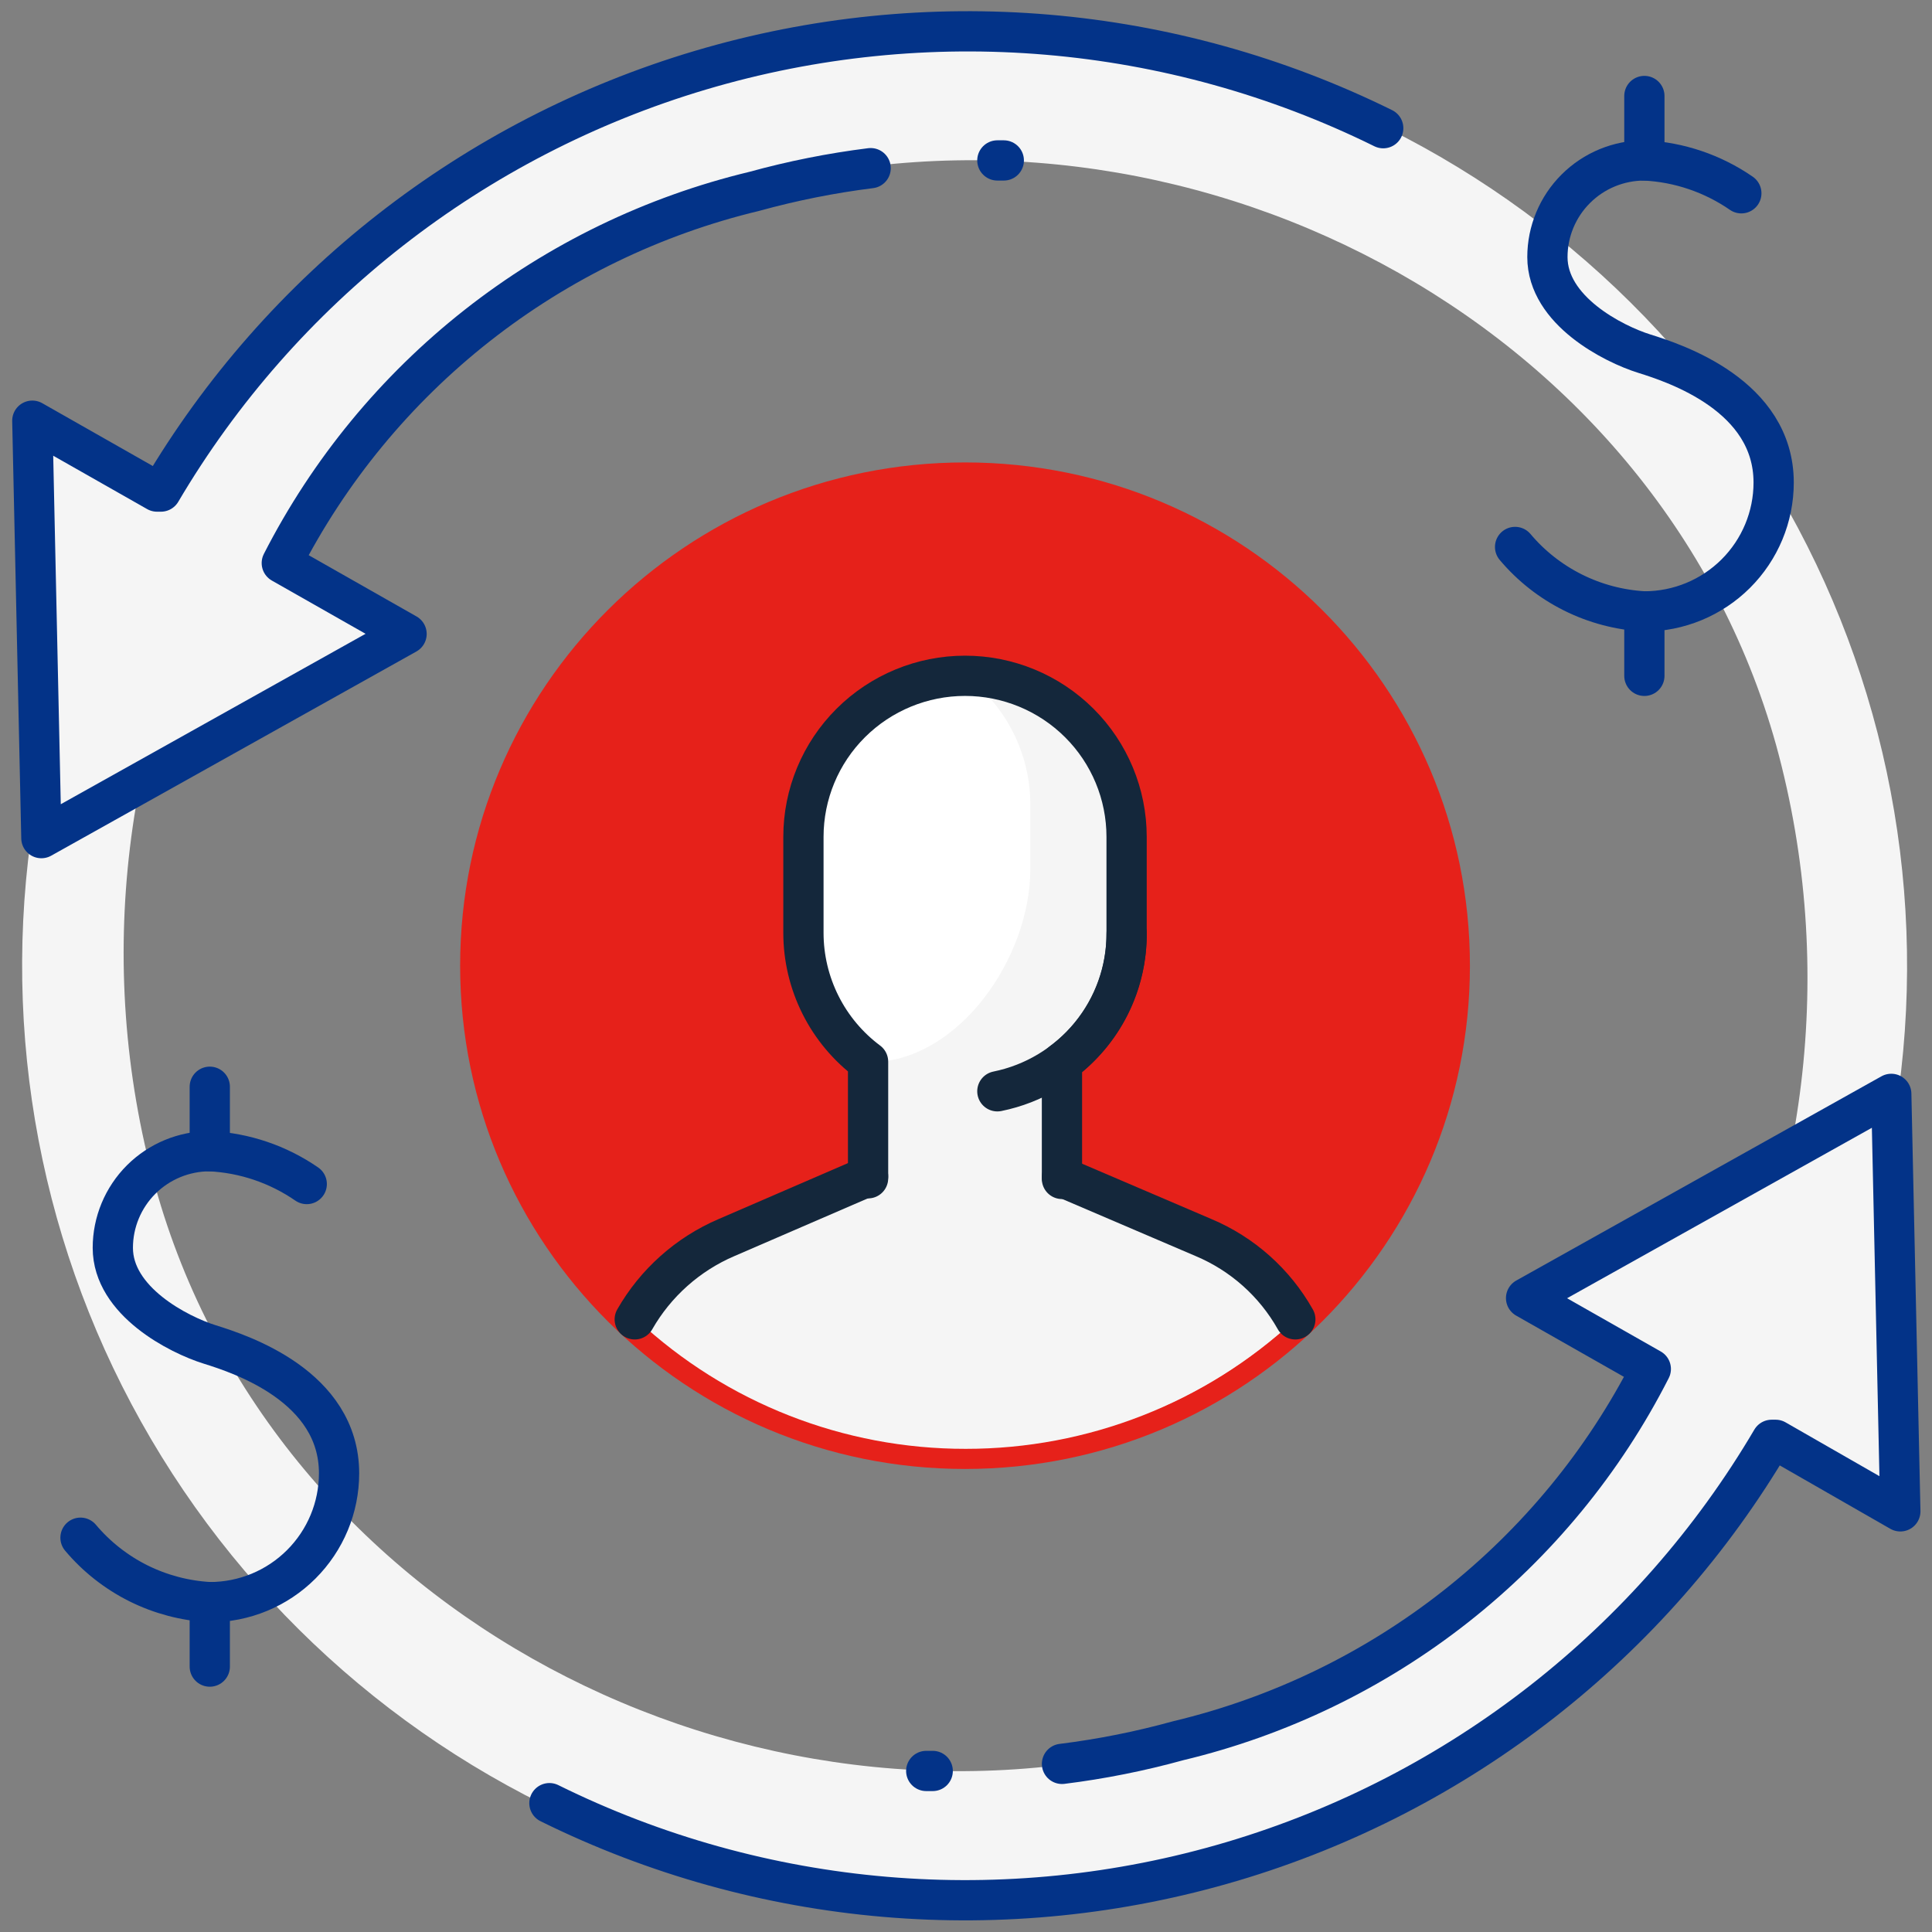
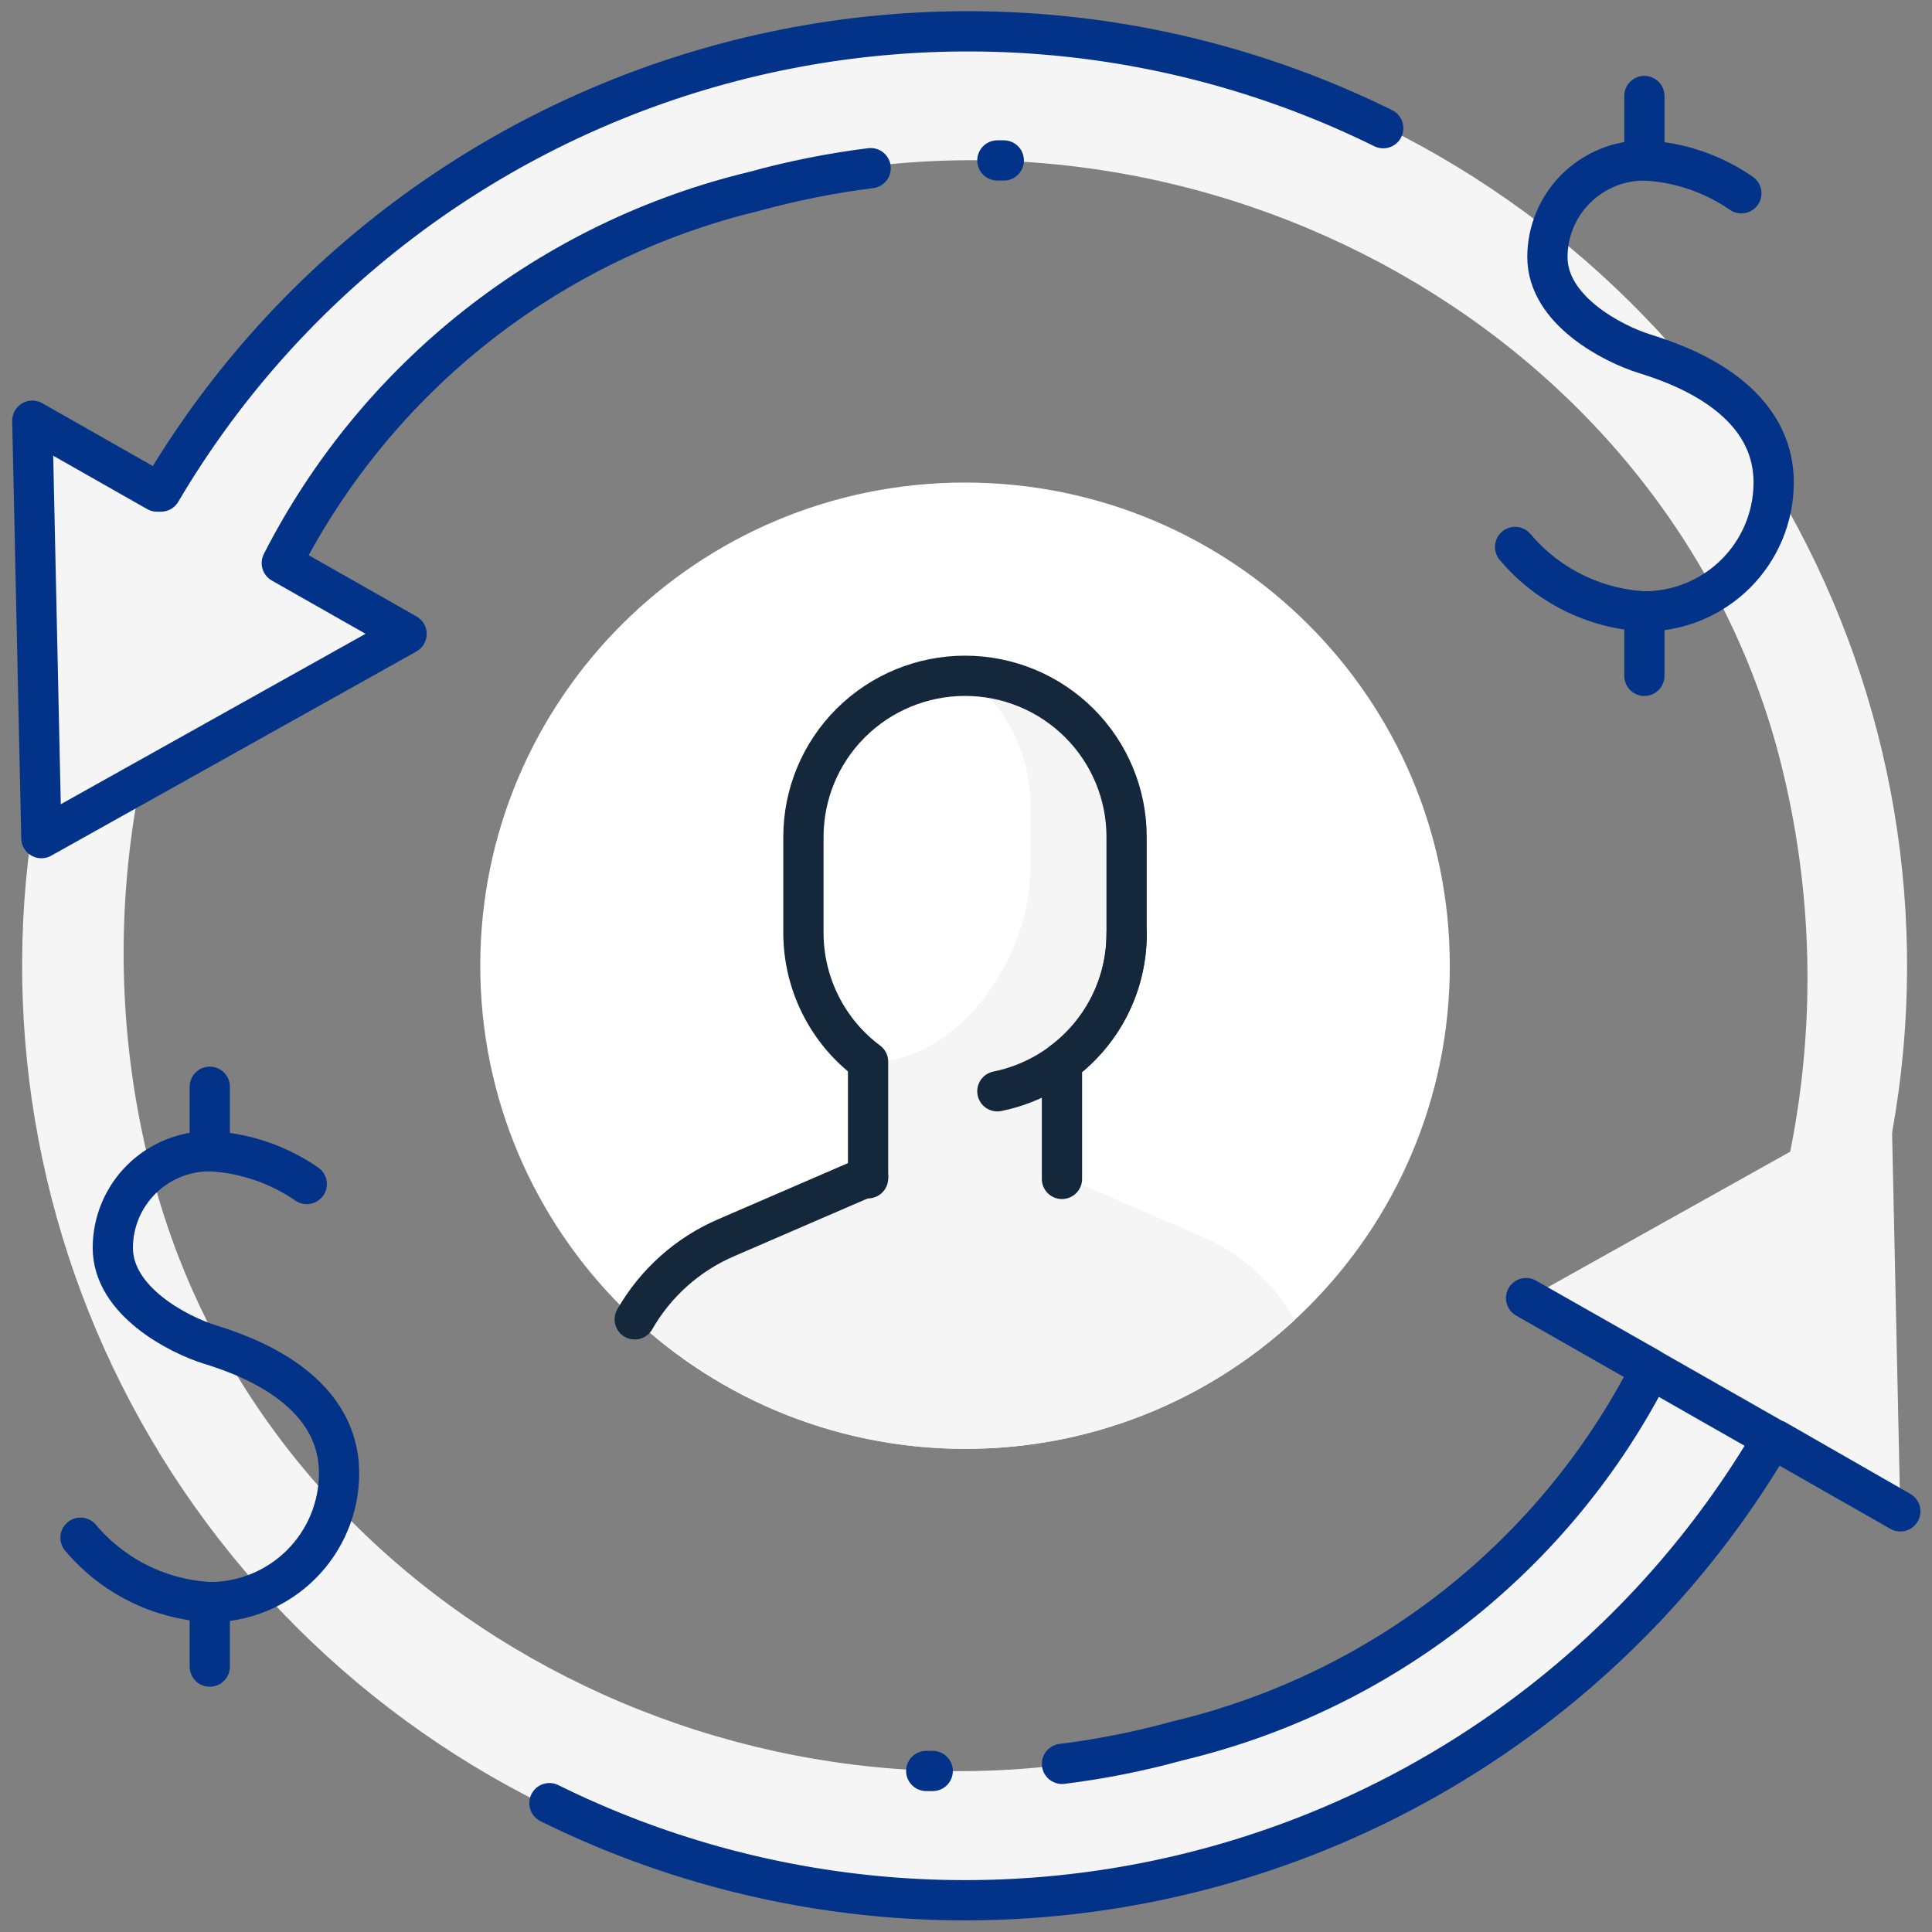
<svg xmlns="http://www.w3.org/2000/svg" width="48" height="48" viewBox="0 0 48 48" fill="none">
  <rect x="0" y="0" width="48" height="48" fill="#808080" stroke="none" />
  <path d="M29.692 44.799C17.6 48.096 5.026 41.038 1.991 29.946L1.525 30.074C2.933 35.256 6.096 39.793 10.478 42.915C14.86 46.037 20.191 47.552 25.566 47.203C30.941 46.853 36.029 44.661 39.967 40.999C43.905 37.336 46.45 32.429 47.171 27.109C47.892 21.789 46.744 16.384 43.922 11.811C41.1 7.239 36.778 3.78 31.688 2.022C26.599 0.264 21.056 0.316 16 2.167C10.944 4.019 6.687 7.557 3.95 12.18H3.854L0.754 10.404L0.979 20.775L10.053 15.702L6.953 13.941C8.125 11.648 9.78 9.635 11.807 8.041C13.833 6.447 16.182 5.309 18.692 4.706C29.387 1.793 41.175 7.907 44.129 18.518C47.197 29.706 40.934 41.774 29.692 44.799Z" fill="#F5F5F5" />
  <path d="M18.275 3.186C30.383 -0.096 42.941 6.947 45.976 18.054L46.442 17.926C45.037 12.739 41.874 8.195 37.49 5.068C33.106 1.94 27.771 0.421 22.391 0.768C17.011 1.115 11.917 3.308 7.974 6.972C4.031 10.637 1.483 15.549 0.76 20.874C0.038 26.199 1.187 31.609 4.012 36.185C6.837 40.762 11.164 44.224 16.258 45.982C21.353 47.74 26.901 47.688 31.961 45.832C37.021 43.977 41.281 40.434 44.017 35.804H44.114L47.213 37.581L46.988 27.209L37.915 32.283L41.014 34.044C39.846 36.339 38.19 38.353 36.163 39.948C34.137 41.542 31.786 42.679 29.275 43.279C18.58 46.192 6.793 40.078 3.854 29.466C0.771 18.279 7.05 6.194 18.275 3.186Z" fill="#F5F5F5" />
  <path d="M23.976 35.996C30.628 35.996 36.02 30.622 36.02 23.992C36.02 17.363 30.628 11.989 23.976 11.989C17.324 11.989 11.932 17.363 11.932 23.992C11.932 30.622 17.324 35.996 23.976 35.996Z" fill="white" />
-   <path d="M23.976 35.996C30.628 35.996 36.02 30.622 36.02 23.992C36.02 17.363 30.628 11.989 23.976 11.989C17.324 11.989 11.932 17.363 11.932 23.992C11.932 30.622 17.324 35.996 23.976 35.996Z" fill="#E6211A" stroke="#E6211A" stroke-linecap="round" stroke-linejoin="round" />
  <path d="M26.385 25.593H21.567V31.995H26.385V25.593Z" fill="#F5F5F5" />
  <path d="M23.992 27.194C22.927 27.194 21.906 26.772 21.153 26.021C20.4 25.271 19.977 24.253 19.977 23.192V20.791C19.977 19.73 20.4 18.712 21.153 17.962C21.906 17.212 22.927 16.79 23.992 16.79C25.056 16.79 26.078 17.212 26.831 17.962C27.584 18.712 28.006 19.73 28.006 20.791V23.192C28.006 24.253 27.584 25.271 26.831 26.021C26.078 26.772 25.056 27.194 23.992 27.194Z" fill="#F5F5F5" />
  <path d="M23.992 16.79C22.931 16.799 21.916 17.223 21.168 17.972C20.419 18.721 19.997 19.734 19.993 20.791V23.192C19.993 23.813 20.138 24.426 20.417 24.982C20.696 25.537 21.1 26.02 21.599 26.393C23.815 26.393 25.598 23.8 25.598 21.592V19.991C25.598 19.37 25.453 18.757 25.174 18.202C24.895 17.646 24.49 17.163 23.992 16.79Z" fill="white" />
  <path d="M23.992 35.996C27.025 35.999 29.946 34.855 32.166 32.795C31.659 31.888 30.87 31.169 29.918 30.747L26.401 29.226L23.992 31.195L21.583 29.242L18.066 30.747C17.113 31.161 16.327 31.882 15.834 32.795C18.047 34.855 20.963 36 23.992 35.996Z" fill="#F5F5F5" />
-   <path d="M32.15 32.795C31.642 31.888 30.854 31.169 29.902 30.747L26.385 29.226L25.646 29.834L25.887 29.946C26.749 30.318 27.484 30.932 28 31.714C28.517 32.496 28.792 33.412 28.794 34.348V34.988C30.03 34.454 31.165 33.712 32.15 32.795Z" fill="#F5F5F5" />
  <path d="M34.366 3.185C29.097 0.585 23.035 0.07 17.4 1.745C11.766 3.42 6.977 7.16 3.998 12.213H3.902L0.803 10.452L1.028 20.823L10.101 15.75L7.001 13.989C8.173 11.696 9.829 9.683 11.855 8.089C13.882 6.495 16.231 5.357 18.741 4.754C19.689 4.493 20.655 4.3 21.631 4.178" stroke="#033388" stroke-linecap="round" stroke-linejoin="round" />
-   <path d="M13.65 44.799C18.918 47.404 24.982 47.92 30.617 46.245C36.252 44.57 41.041 40.828 44.017 35.772H44.114L47.213 37.549L46.988 27.177L37.915 32.251L41.014 34.012C39.846 36.307 38.19 38.321 36.163 39.916C34.137 41.51 31.786 42.647 29.275 43.247C28.327 43.509 27.361 43.702 26.385 43.823" stroke="#033388" stroke-linecap="round" stroke-linejoin="round" />
+   <path d="M13.65 44.799C18.918 47.404 24.982 47.92 30.617 46.245C36.252 44.57 41.041 40.828 44.017 35.772H44.114L47.213 37.549L37.915 32.251L41.014 34.012C39.846 36.307 38.19 38.321 36.163 39.916C34.137 41.51 31.786 42.647 29.275 43.247C28.327 43.509 27.361 43.702 26.385 43.823" stroke="#033388" stroke-linecap="round" stroke-linejoin="round" />
  <path d="M23.012 43.999H23.173" stroke="#033388" stroke-linecap="round" stroke-linejoin="round" />
  <path d="M24.779 3.986H24.939" stroke="#033388" stroke-linecap="round" stroke-linejoin="round" />
-   <path d="M32.182 32.779C31.669 31.868 30.867 31.153 29.902 30.747L26.385 29.242" stroke="#14273B" stroke-linecap="round" stroke-linejoin="round" />
  <path d="M21.567 29.226L18.05 30.747C17.088 31.159 16.288 31.873 15.77 32.779" stroke="#14273B" stroke-linecap="round" stroke-linejoin="round" />
  <path d="M21.567 29.274V26.377C21.068 26.005 20.663 25.521 20.385 24.966C20.106 24.41 19.961 23.797 19.961 23.176V20.791C19.961 19.73 20.384 18.712 21.137 17.962C21.89 17.212 22.911 16.79 23.976 16.79C25.04 16.79 26.062 17.212 26.814 17.962C27.567 18.712 27.99 19.73 27.99 20.791V23.192C27.994 23.814 27.851 24.428 27.572 24.984C27.293 25.54 26.886 26.023 26.384 26.393V29.29" stroke="#14273B" stroke-linecap="round" stroke-linejoin="round" />
  <path d="M27.991 23.192C27.991 24.115 27.671 25.009 27.086 25.723C26.501 26.438 25.686 26.929 24.779 27.113" stroke="#14273B" stroke-linecap="round" stroke-linejoin="round" />
  <path d="M37.642 13.589C38.039 14.061 38.529 14.446 39.081 14.721C39.634 14.997 40.237 15.156 40.854 15.19C41.706 15.19 42.523 14.852 43.125 14.252C43.727 13.652 44.066 12.838 44.066 11.989C44.066 9.828 41.625 9.028 40.854 8.787C40.083 8.547 38.445 7.715 38.445 6.387C38.445 5.75 38.699 5.139 39.151 4.689C39.602 4.239 40.215 3.986 40.854 3.986C41.718 4.028 42.552 4.311 43.263 4.802" stroke="#033388" stroke-linecap="round" stroke-linejoin="round" />
  <path d="M2 38.204C2.397 38.676 2.887 39.061 3.439 39.337C3.992 39.612 4.595 39.771 5.212 39.805C6.064 39.805 6.881 39.468 7.483 38.867C8.085 38.267 8.424 37.453 8.424 36.604C8.424 34.443 5.983 33.643 5.212 33.403C4.441 33.163 2.803 32.33 2.803 31.002C2.803 30.365 3.057 29.755 3.508 29.304C3.96 28.854 4.573 28.601 5.212 28.601C6.075 28.643 6.91 28.926 7.621 29.417" stroke="#033388" stroke-linecap="round" stroke-linejoin="round" />
  <path d="M40.854 16.791V15.19" stroke="#033388" stroke-linecap="round" stroke-linejoin="round" />
  <path d="M5.212 41.406V39.805" stroke="#033388" stroke-linecap="round" stroke-linejoin="round" />
  <path d="M40.854 3.986V2.385" stroke="#033388" stroke-linecap="round" stroke-linejoin="round" />
  <path d="M5.212 28.601V27" stroke="#033388" stroke-linecap="round" stroke-linejoin="round" />
</svg>